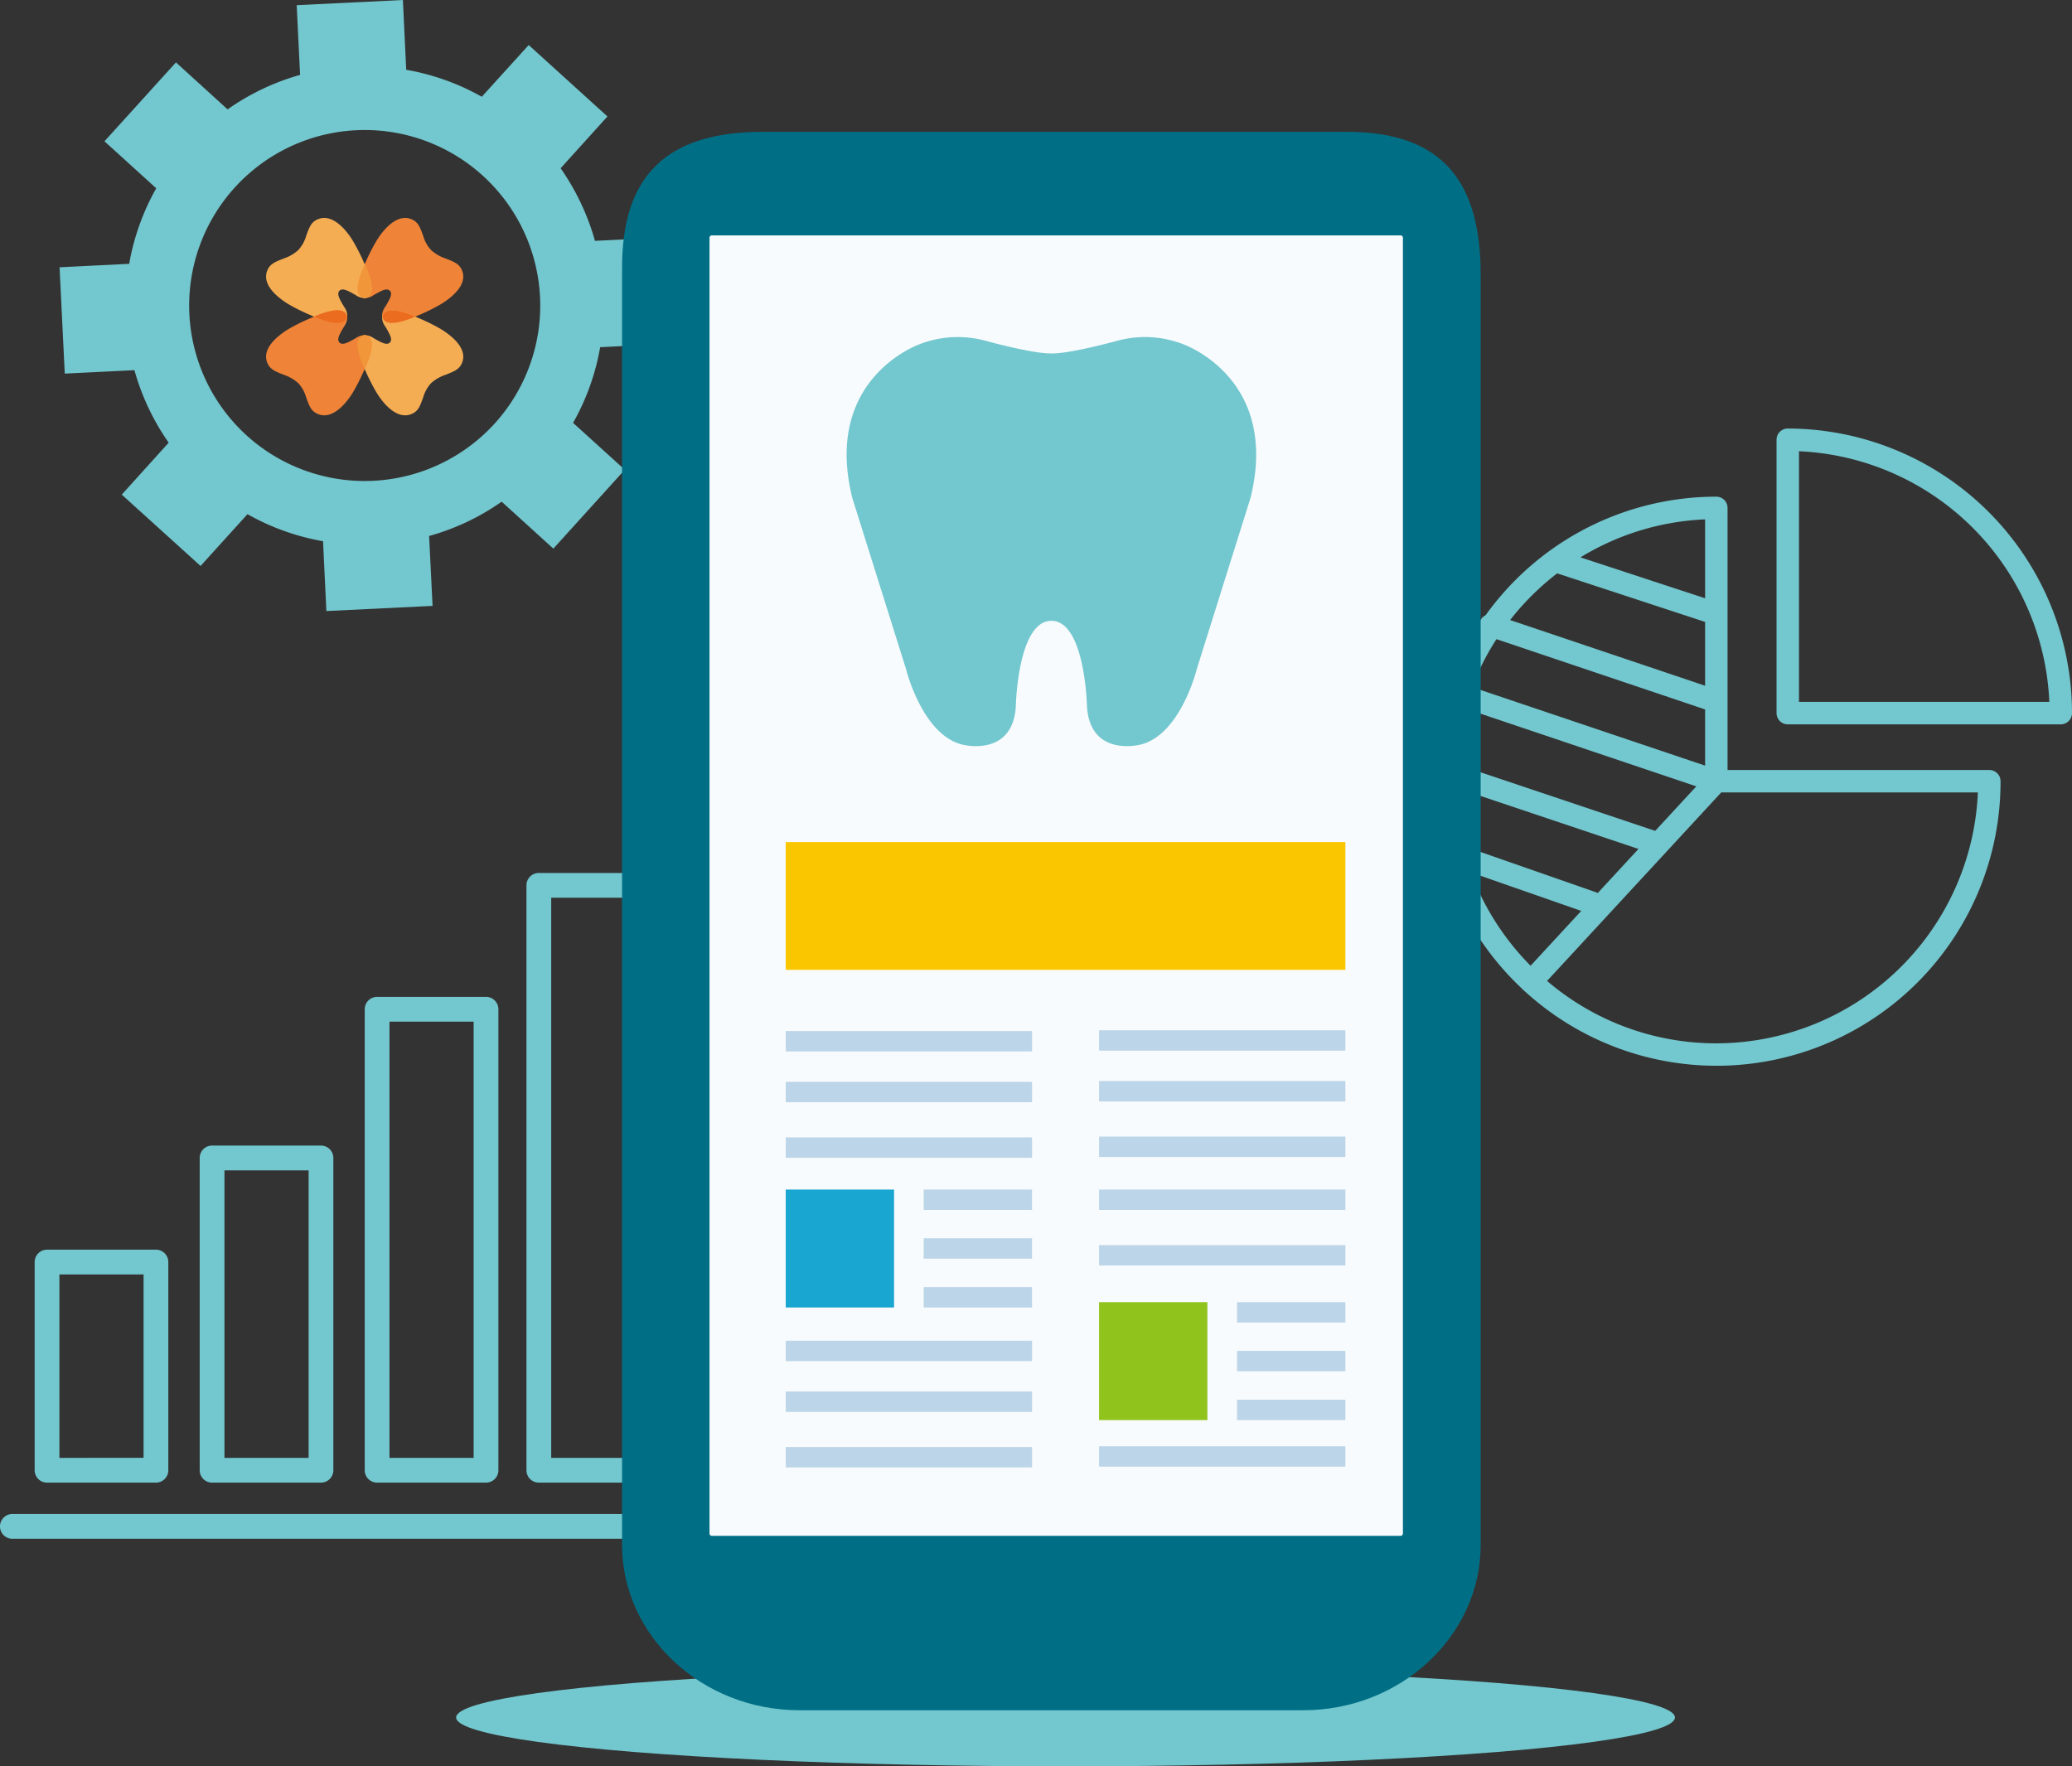
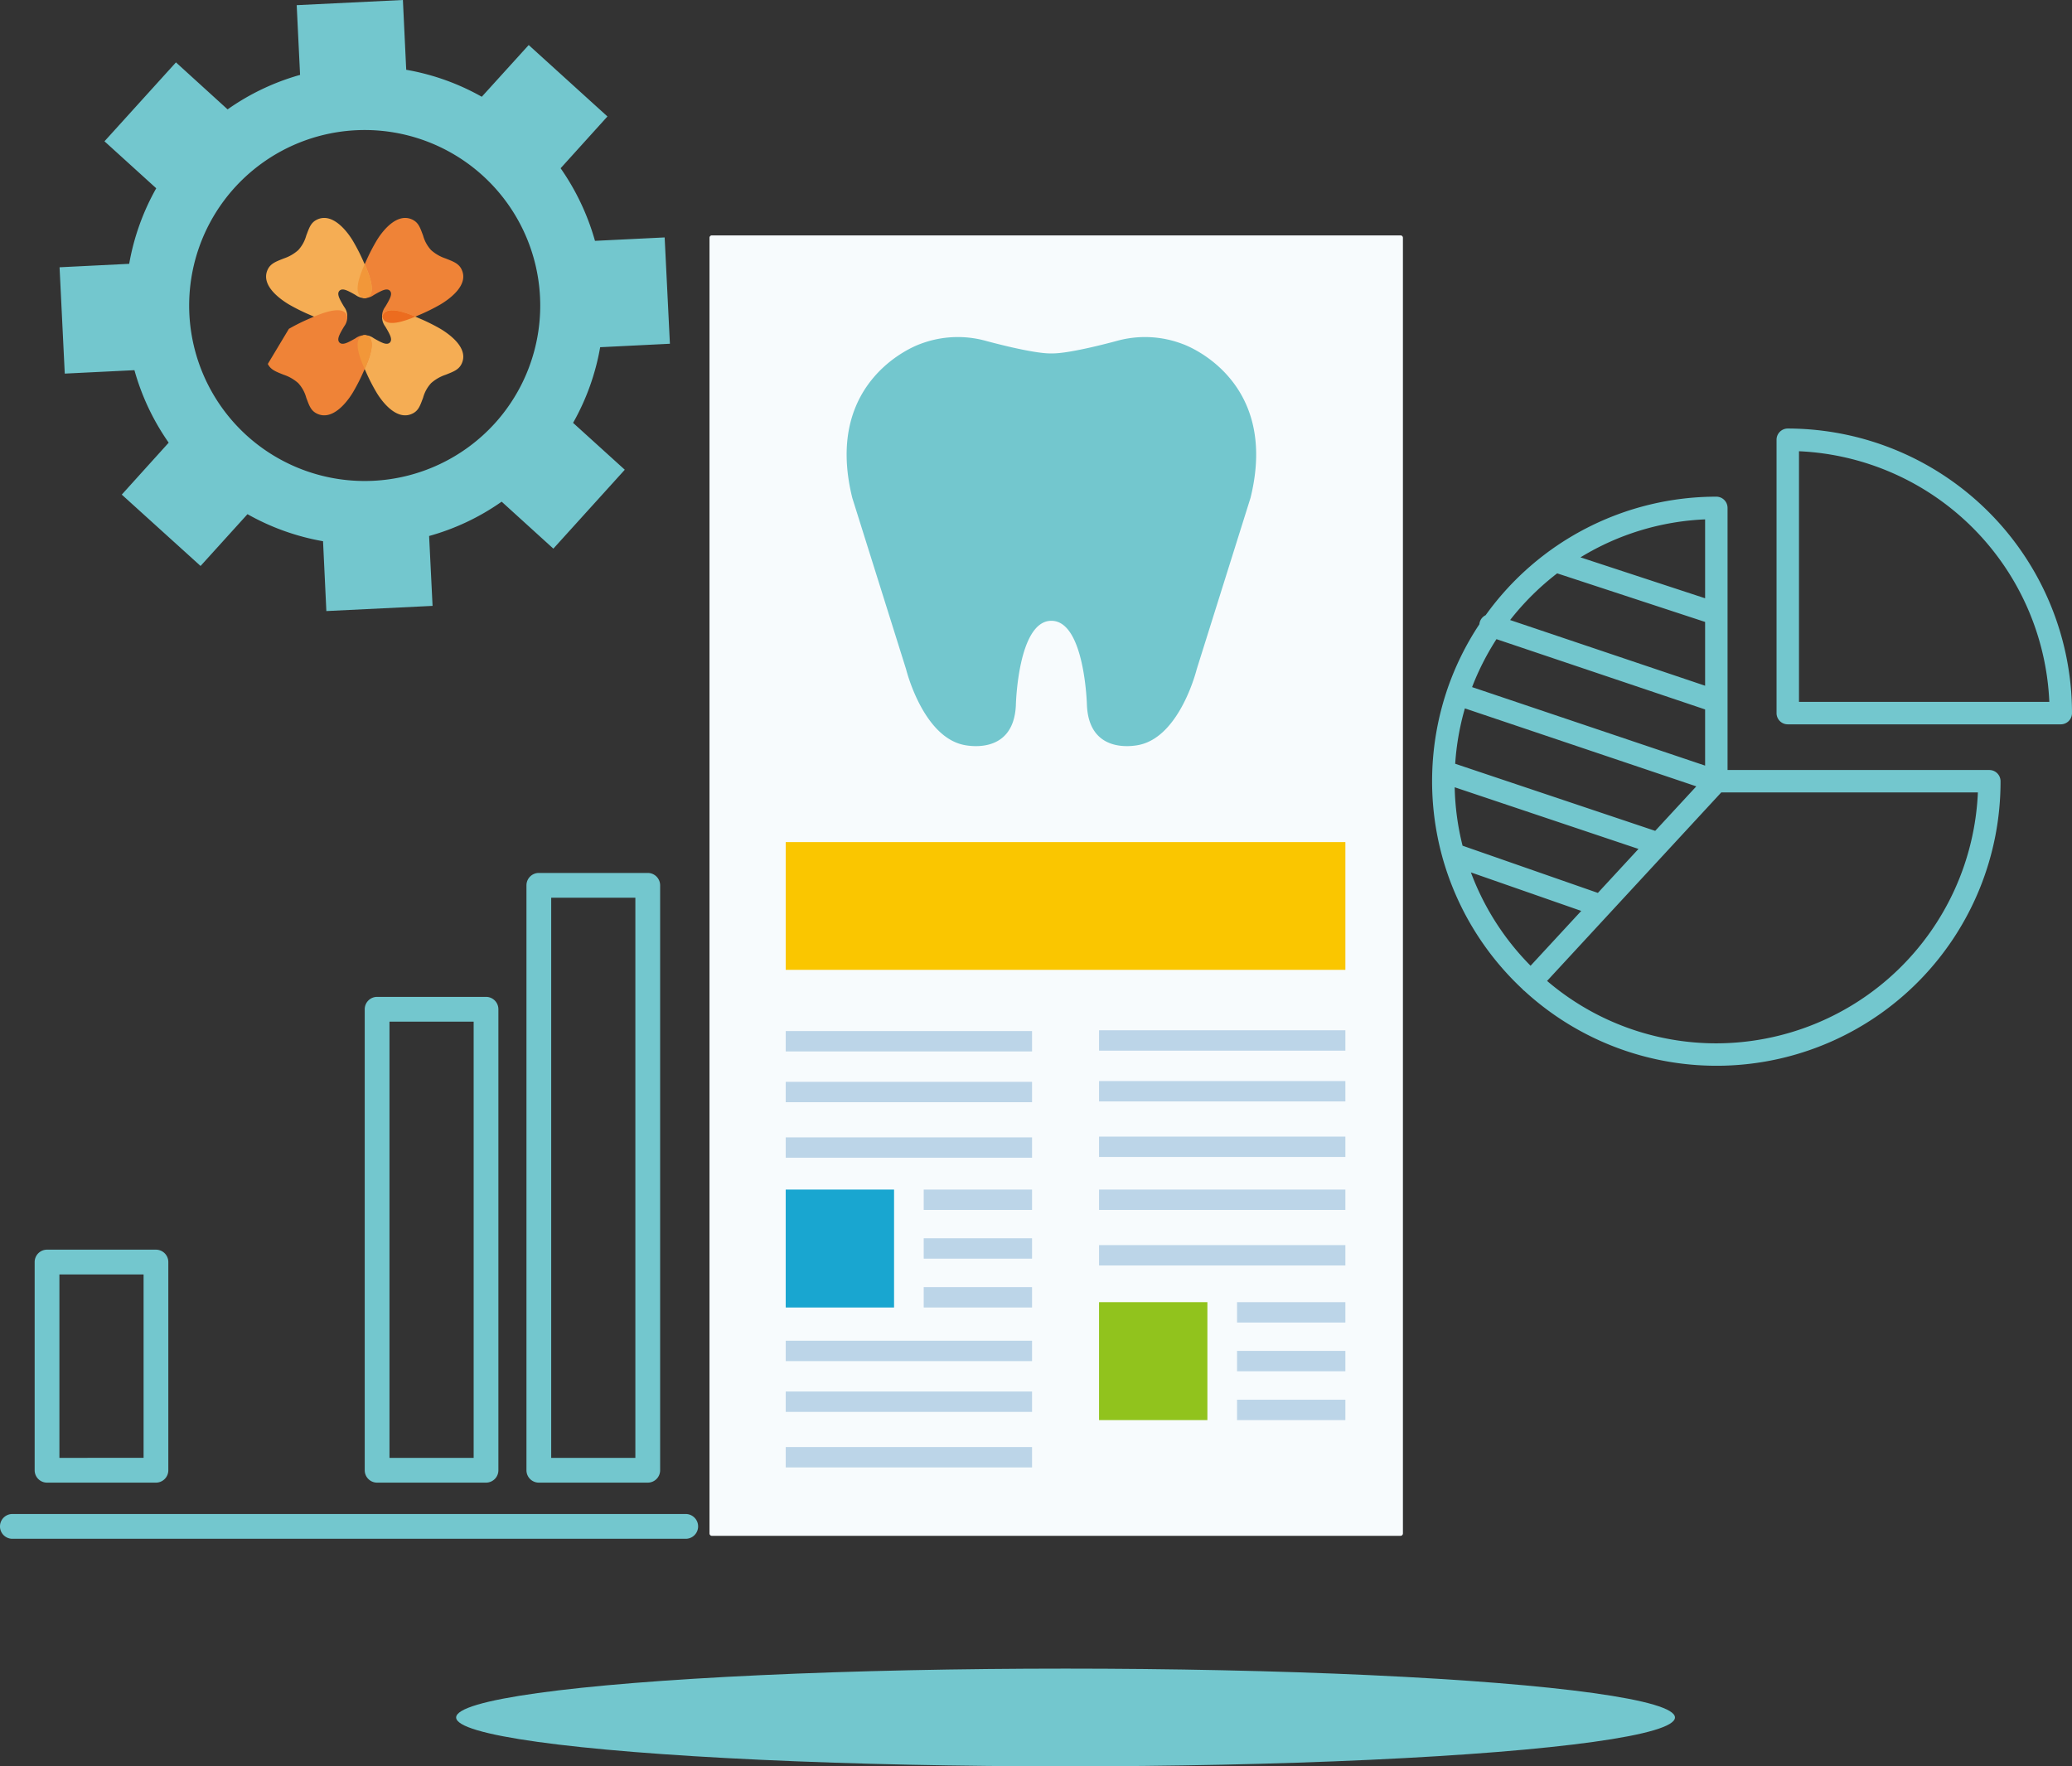
<svg xmlns="http://www.w3.org/2000/svg" width="312" height="266" viewBox="0 0 312 266">
  <rect x="0" y="0" width="312" height="266" fill="#333333" stroke="none" />
  <g id="home-blog-icon" transform="translate(-192 -1850)">
    <ellipse id="楕円形_10" data-name="楕円形 10" cx="91.765" cy="7.359" rx="91.765" ry="7.359" transform="translate(260.685 2101.283)" fill="#73c7ce" />
    <g id="グループ_7" data-name="グループ 7">
      <path id="パス_12" data-name="パス 12" d="M491.553,1965.959h-39.42v-39.471a1.691,1.691,0,0,0-1.69-1.692,42.756,42.756,0,0,0-34.737,17.849,1.685,1.685,0,0,0-.866.982,1.724,1.724,0,0,0-.077.383,42.768,42.768,0,0,0-4.864,9.9c-.009.024-.023.044-.031.068s-.011.058-.019.086a42.958,42.958,0,0,0-.67,24.967c.009.039.02.077.031.115a42.923,42.923,0,0,0,12.034,19.8,1.781,1.781,0,0,0,.136.154c.051.046.107.083.161.123a42.766,42.766,0,0,0,71.7-31.579A1.69,1.69,0,0,0,491.553,1965.959Zm-58.948,18.507-20.372-7.108a39.422,39.422,0,0,1-1.187-8.8l27.675,9.287Zm8.633-9.343-30.117-10.106a39.285,39.285,0,0,1,1.46-8.338l34.849,11.741Zm-23.9-28.87,31.416,10.584v8.459l-35.089-11.822A39.314,39.314,0,0,1,417.337,1946.253Zm31.416-6.155-18.767-6.163a39.111,39.111,0,0,1,18.767-5.72Zm-22.278-3.754,22.278,7.316v9.607l-29.364-9.893A39.793,39.793,0,0,1,426.475,1936.344Zm-12.989,45.034,16.616,5.8-7.629,8.257A39.573,39.573,0,0,1,413.486,1981.378Zm36.957,25.743a39.2,39.2,0,0,1-25.487-9.4l26.225-28.384h38.646A39.492,39.492,0,0,1,450.443,2007.121Z" fill="#73c7ce" />
      <path id="パス_13" data-name="パス 13" d="M461.2,1914.533a1.691,1.691,0,0,0-1.689,1.692v41.163a1.691,1.691,0,0,0,1.689,1.692h41.11a1.691,1.691,0,0,0,1.69-1.692A42.876,42.876,0,0,0,461.2,1914.533Zm1.69,41.163v-37.743a39.5,39.5,0,0,1,37.695,37.743Z" fill="#73c7ce" />
    </g>
    <g id="グループ_8" data-name="グループ 8">
      <path id="パス_14" data-name="パス 14" d="M273.138,2073.276h16.4a1.864,1.864,0,0,0,1.864-1.866v-88.084a1.864,1.864,0,0,0-1.864-1.866h-16.4a1.864,1.864,0,0,0-1.864,1.866v88.084A1.864,1.864,0,0,0,273.138,2073.276ZM275,1985.192h12.673v84.352H275Z" fill="#73c7ce" />
      <path id="パス_15" data-name="パス 15" d="M248.784,2073.276h16.4a1.864,1.864,0,0,0,1.863-1.866v-69.422a1.864,1.864,0,0,0-1.863-1.866h-16.4a1.865,1.865,0,0,0-1.864,1.866v69.422A1.865,1.865,0,0,0,248.784,2073.276Zm1.864-69.422h12.674v65.69H250.648Z" fill="#73c7ce" />
-       <path id="パス_16" data-name="パス 16" d="M223.933,2073.276h16.4a1.864,1.864,0,0,0,1.863-1.866v-47.028a1.864,1.864,0,0,0-1.863-1.866h-16.4a1.865,1.865,0,0,0-1.864,1.866v47.028A1.865,1.865,0,0,0,223.933,2073.276Zm1.864-47.028h12.674v43.3H225.8Z" fill="#73c7ce" />
      <path id="パス_17" data-name="パス 17" d="M199.082,2073.276h16.4a1.865,1.865,0,0,0,1.864-1.866v-31.352a1.865,1.865,0,0,0-1.864-1.866h-16.4a1.864,1.864,0,0,0-1.863,1.866v31.352A1.864,1.864,0,0,0,199.082,2073.276Zm1.864-31.352H213.62v27.62H200.946Z" fill="#73c7ce" />
      <path id="パス_18" data-name="パス 18" d="M295.255,2078H193.864a1.866,1.866,0,0,0,0,3.732H295.255a1.866,1.866,0,0,0,0-3.732Z" fill="#73c7ce" />
    </g>
    <path id="パス_19" data-name="パス 19" d="M275.324,1932.622l10.756-11.883-7.786-7.059a35.546,35.546,0,0,0,4.08-11.392l10.5-.52-.791-16.013-10.491.515a36.238,36.238,0,0,0-5.174-10.932l7.05-7.8-11.857-10.756-7.065,7.79a35.473,35.473,0,0,0-11.378-4.064l-.5-10.509-15.992.779.51,10.5a35.639,35.639,0,0,0-10.914,5.193l-7.777-7.076-10.763,11.884,7.793,7.075a35.718,35.718,0,0,0-4.072,11.376l-10.484.52.783,16.013,10.491-.516a35.708,35.708,0,0,0,5.158,10.917l-7.066,7.822,11.865,10.745,7.066-7.8a35.6,35.6,0,0,0,11.377,4.074l.5,10.517,15.992-.78-.519-10.525a35.385,35.385,0,0,0,10.923-5.168Zm-46.141-17.008a26.432,26.432,0,1,1,37.318-1.85A26.456,26.456,0,0,1,229.183,1915.614Z" fill="#73c7ce" />
    <g id="グループ_11" data-name="グループ 11">
-       <path id="パス_20" data-name="パス 20" d="M306.895,1869.855h87.934c14.694,0,20.133,7.86,20.133,21.565v191.213c0,13.708-12.021,24.919-26.715,24.919H312.38c-14.693,0-26.711-11.211-26.711-24.919V1890.3C285.669,1876.6,292.2,1869.855,306.895,1869.855Z" fill="#006f85" />
      <path id="パス_21" data-name="パス 21" d="M299.2,1885.448H402.887a.356.356,0,0,1,.364.35v195.138a.358.358,0,0,1-.364.35H299.2a.357.357,0,0,1-.364-.35V1885.8A.352.352,0,0,1,299.2,1885.448Z" fill="#f7fbfd" />
      <g id="グループ_9" data-name="グループ 9">
        <rect id="長方形_28" data-name="長方形 28" width="37.092" height="3.067" transform="translate(310.313 2005.272)" fill="#bcd5e8" />
        <rect id="長方形_29" data-name="長方形 29" width="37.092" height="3.067" transform="translate(310.313 2012.919)" fill="#bcd5e8" />
        <rect id="長方形_30" data-name="長方形 30" width="37.092" height="3.067" transform="translate(310.313 2021.283)" fill="#bcd5e8" />
        <rect id="長方形_31" data-name="長方形 31" width="16.314" height="3.067" transform="translate(331.09 2029.141)" fill="#bcd5e8" />
        <rect id="長方形_32" data-name="長方形 32" width="16.314" height="17.76" transform="translate(310.313 2029.141)" fill="#19a6d0" />
        <rect id="長方形_33" data-name="長方形 33" width="16.314" height="3.067" transform="translate(331.09 2036.477)" fill="#bcd5e8" />
        <rect id="長方形_34" data-name="長方形 34" width="16.314" height="3.067" transform="translate(331.09 2043.834)" fill="#bcd5e8" />
        <rect id="長方形_35" data-name="長方形 35" width="37.092" height="3.067" transform="translate(310.313 2051.907)" fill="#bcd5e8" />
        <rect id="長方形_36" data-name="長方形 36" width="37.092" height="3.067" transform="translate(310.313 2059.555)" fill="#bcd5e8" />
        <rect id="長方形_37" data-name="長方形 37" width="37.092" height="3.067" transform="translate(310.313 2067.919)" fill="#bcd5e8" />
      </g>
      <g id="グループ_10" data-name="グループ 10">
        <rect id="長方形_38" data-name="長方形 38" width="37.092" height="3.067" transform="translate(357.494 2005.154)" fill="#bcd5e8" />
        <rect id="長方形_39" data-name="長方形 39" width="37.092" height="3.067" transform="translate(357.494 2012.802)" fill="#bcd5e8" />
        <rect id="長方形_40" data-name="長方形 40" width="37.092" height="3.067" transform="translate(357.494 2021.165)" fill="#bcd5e8" />
        <rect id="長方形_41" data-name="長方形 41" width="16.314" height="3.067" transform="translate(378.272 2046.098)" fill="#bcd5e8" />
        <rect id="長方形_42" data-name="長方形 42" width="16.314" height="17.76" transform="translate(357.494 2046.098)" fill="#91c31d" />
        <rect id="長方形_43" data-name="長方形 43" width="16.314" height="3.067" transform="translate(378.272 2053.435)" fill="#bcd5e8" />
        <rect id="長方形_44" data-name="長方形 44" width="16.314" height="3.067" transform="translate(378.272 2060.791)" fill="#bcd5e8" />
-         <rect id="長方形_45" data-name="長方形 45" width="37.092" height="3.067" transform="translate(357.494 2067.801)" fill="#bcd5e8" />
        <rect id="長方形_46" data-name="長方形 46" width="37.092" height="3.067" transform="translate(357.494 2029.141)" fill="#bcd5e8" />
        <rect id="長方形_47" data-name="長方形 47" width="37.092" height="3.067" transform="translate(357.494 2037.505)" fill="#bcd5e8" />
      </g>
      <rect id="長方形_48" data-name="長方形 48" width="84.273" height="19.237" transform="translate(310.313 1976.815)" fill="#fac600" />
      <path id="パス_22" data-name="パス 22" d="M350.315,1943.488c5.052,0,5.355,12.745,5.355,12.745.378,7.858,7.98,5.917,7.98,5.917,6.106-1.4,8.551-11.372,8.551-11.372l8.1-25.8c4.479-18.1-10.176-23.155-10.176-23.155a15.854,15.854,0,0,0-9.836-.518s-7.213,2-9.97,1.915c-2.757.082-9.97-1.915-9.97-1.915a15.854,15.854,0,0,0-9.836.518s-14.655,5.058-10.176,23.155l8.1,25.8s2.445,9.969,8.552,11.372c0,0,7.6,1.941,7.979-5.917C344.96,1956.233,345.263,1943.488,350.315,1943.488Z" fill="#73c7ce" />
    </g>
    <g id="グループ_12" data-name="グループ 12">
      <path id="パス_23" data-name="パス 23" d="M261.5,1890.556c-.444-.9-1.274-1.18-2.4-1.632a6.21,6.21,0,0,1-2.177-1.252,5.257,5.257,0,0,1-1.211-2.195c-.434-1.132-.656-1.909-1.551-2.37-2.208-1.132-4.337,1.343-5.383,3.018a29.153,29.153,0,0,0-1.692,3.283c-.479,1.039-2.4,5.129-.215,5.482a2.339,2.339,0,0,0,1.4-.453c1.311-.757,1.988-1.075,2.437-.654.411.453.082,1.125-.7,2.423a2.335,2.335,0,0,0-.476,1.393c.315,2.191,4.436.34,5.483-.121a29.087,29.087,0,0,0,3.313-1.634c1.693-1.018,4.265-3.058,3.169-5.288" fill="#ef8337" />
      <path id="パス_24" data-name="パス 24" d="M232.328,1890.556c.445-.9,1.275-1.18,2.4-1.632a6.231,6.231,0,0,0,2.175-1.252,5.3,5.3,0,0,0,1.212-2.195c.434-1.132.656-1.909,1.551-2.37,2.209-1.132,4.336,1.343,5.384,3.018a28.816,28.816,0,0,1,1.69,3.283c.48,1.039,2.4,5.129.216,5.482a2.336,2.336,0,0,1-1.4-.453c-1.312-.757-1.991-1.075-2.438-.654-.41.453-.082,1.125.7,2.423a2.335,2.335,0,0,1,.476,1.393c-.315,2.191-4.436.34-5.484-.121a29.059,29.059,0,0,1-3.311-1.634c-1.693-1.018-4.266-3.058-3.17-5.288" fill="#f5ad54" />
      <path id="パス_25" data-name="パス 25" d="M246.869,1894.888c.015,0,.03,0,.044,0s.032,0,.045,0c1.982-.323.592-3.7-.045-5.1-.634,1.4-2.024,4.776-.044,5.1" fill="#f29739" />
      <path id="パス_26" data-name="パス 26" d="M261.5,1904.807c-.444.9-1.274,1.18-2.4,1.632a6.278,6.278,0,0,0-2.177,1.252,5.253,5.253,0,0,0-1.211,2.2c-.434,1.133-.656,1.909-1.551,2.368-2.208,1.134-4.337-1.341-5.383-3.016a29.07,29.07,0,0,1-1.692-3.283c-.479-1.041-2.4-5.131-.215-5.483a2.352,2.352,0,0,1,1.4.453c1.311.758,1.988,1.074,2.437.656.411-.455.082-1.128-.7-2.426a2.332,2.332,0,0,1-.476-1.392c.315-2.192,4.436-.341,5.483.122a28.911,28.911,0,0,1,3.313,1.632c1.693,1.02,4.265,3.06,3.169,5.289" fill="#f5ad54" />
      <path id="パス_27" data-name="パス 27" d="M249.571,1897.682c.381,1.8,3.54.614,4.98,0-1.44-.615-4.6-1.8-4.98,0" fill="#ec6c1f" />
-       <path id="パス_28" data-name="パス 28" d="M232.328,1904.807c.445.9,1.275,1.18,2.4,1.632a6.3,6.3,0,0,1,2.175,1.252,5.293,5.293,0,0,1,1.212,2.2c.434,1.133.656,1.909,1.551,2.368,2.209,1.134,4.336-1.341,5.384-3.016a28.735,28.735,0,0,0,1.69-3.283c.48-1.041,2.4-5.131.216-5.483a2.349,2.349,0,0,0-1.4.453c-1.312.758-1.991,1.074-2.438.656-.41-.455-.082-1.128.7-2.426a2.333,2.333,0,0,0,.476-1.392c-.315-2.192-4.436-.341-5.484.122a28.883,28.883,0,0,0-3.311,1.632c-1.693,1.02-4.266,3.06-3.17,5.289" fill="#ef8337" />
-       <path id="パス_29" data-name="パス 29" d="M244.257,1897.682c-.38-1.8-3.54-.615-4.979,0,1.439.614,4.6,1.8,4.979,0" fill="#ec6c1f" />
+       <path id="パス_28" data-name="パス 28" d="M232.328,1904.807c.445.9,1.275,1.18,2.4,1.632a6.3,6.3,0,0,1,2.175,1.252,5.293,5.293,0,0,1,1.212,2.2c.434,1.133.656,1.909,1.551,2.368,2.209,1.134,4.336-1.341,5.384-3.016a28.735,28.735,0,0,0,1.69-3.283c.48-1.041,2.4-5.131.216-5.483a2.349,2.349,0,0,0-1.4.453c-1.312.758-1.991,1.074-2.438.656-.41-.455-.082-1.128.7-2.426a2.333,2.333,0,0,0,.476-1.392c-.315-2.192-4.436-.341-5.484.122a28.883,28.883,0,0,0-3.311,1.632" fill="#ef8337" />
      <path id="パス_30" data-name="パス 30" d="M246.958,1900.474c-.013,0-.029,0-.045,0s-.029,0-.044,0c-1.98.325-.59,3.7.044,5.1.636-1.4,2.027-4.775.045-5.1" fill="#f29739" />
    </g>
  </g>
</svg>